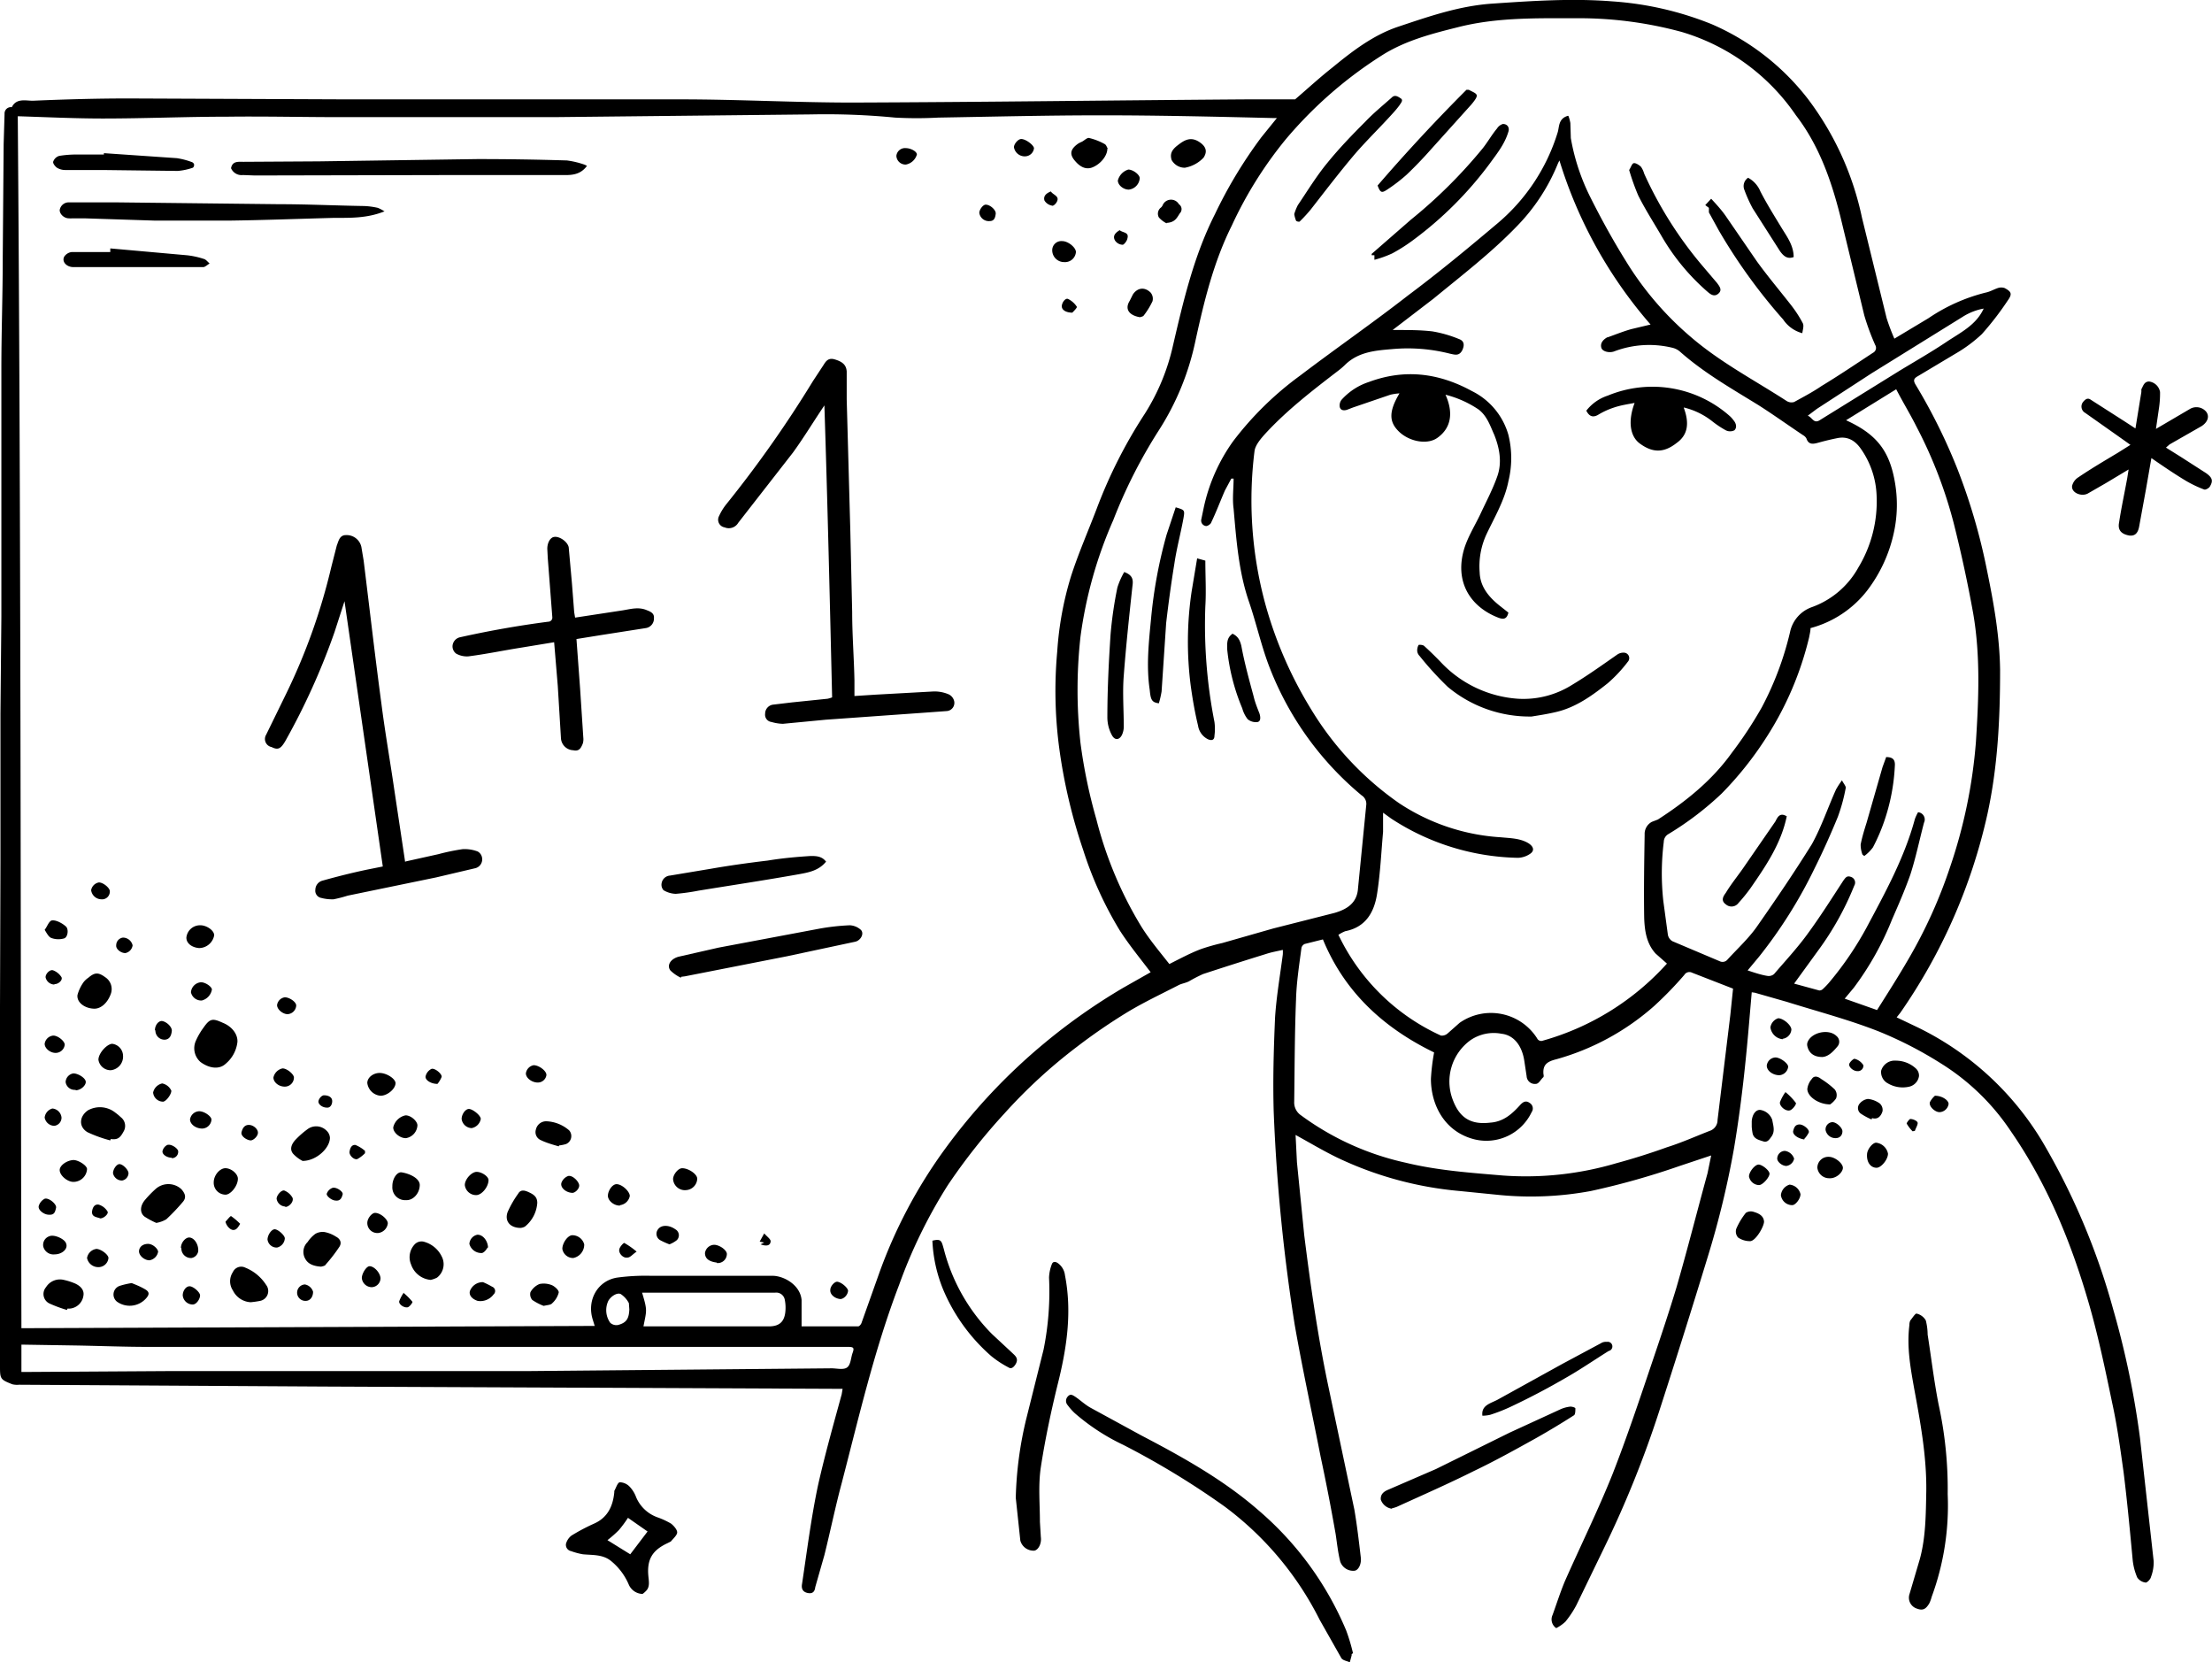
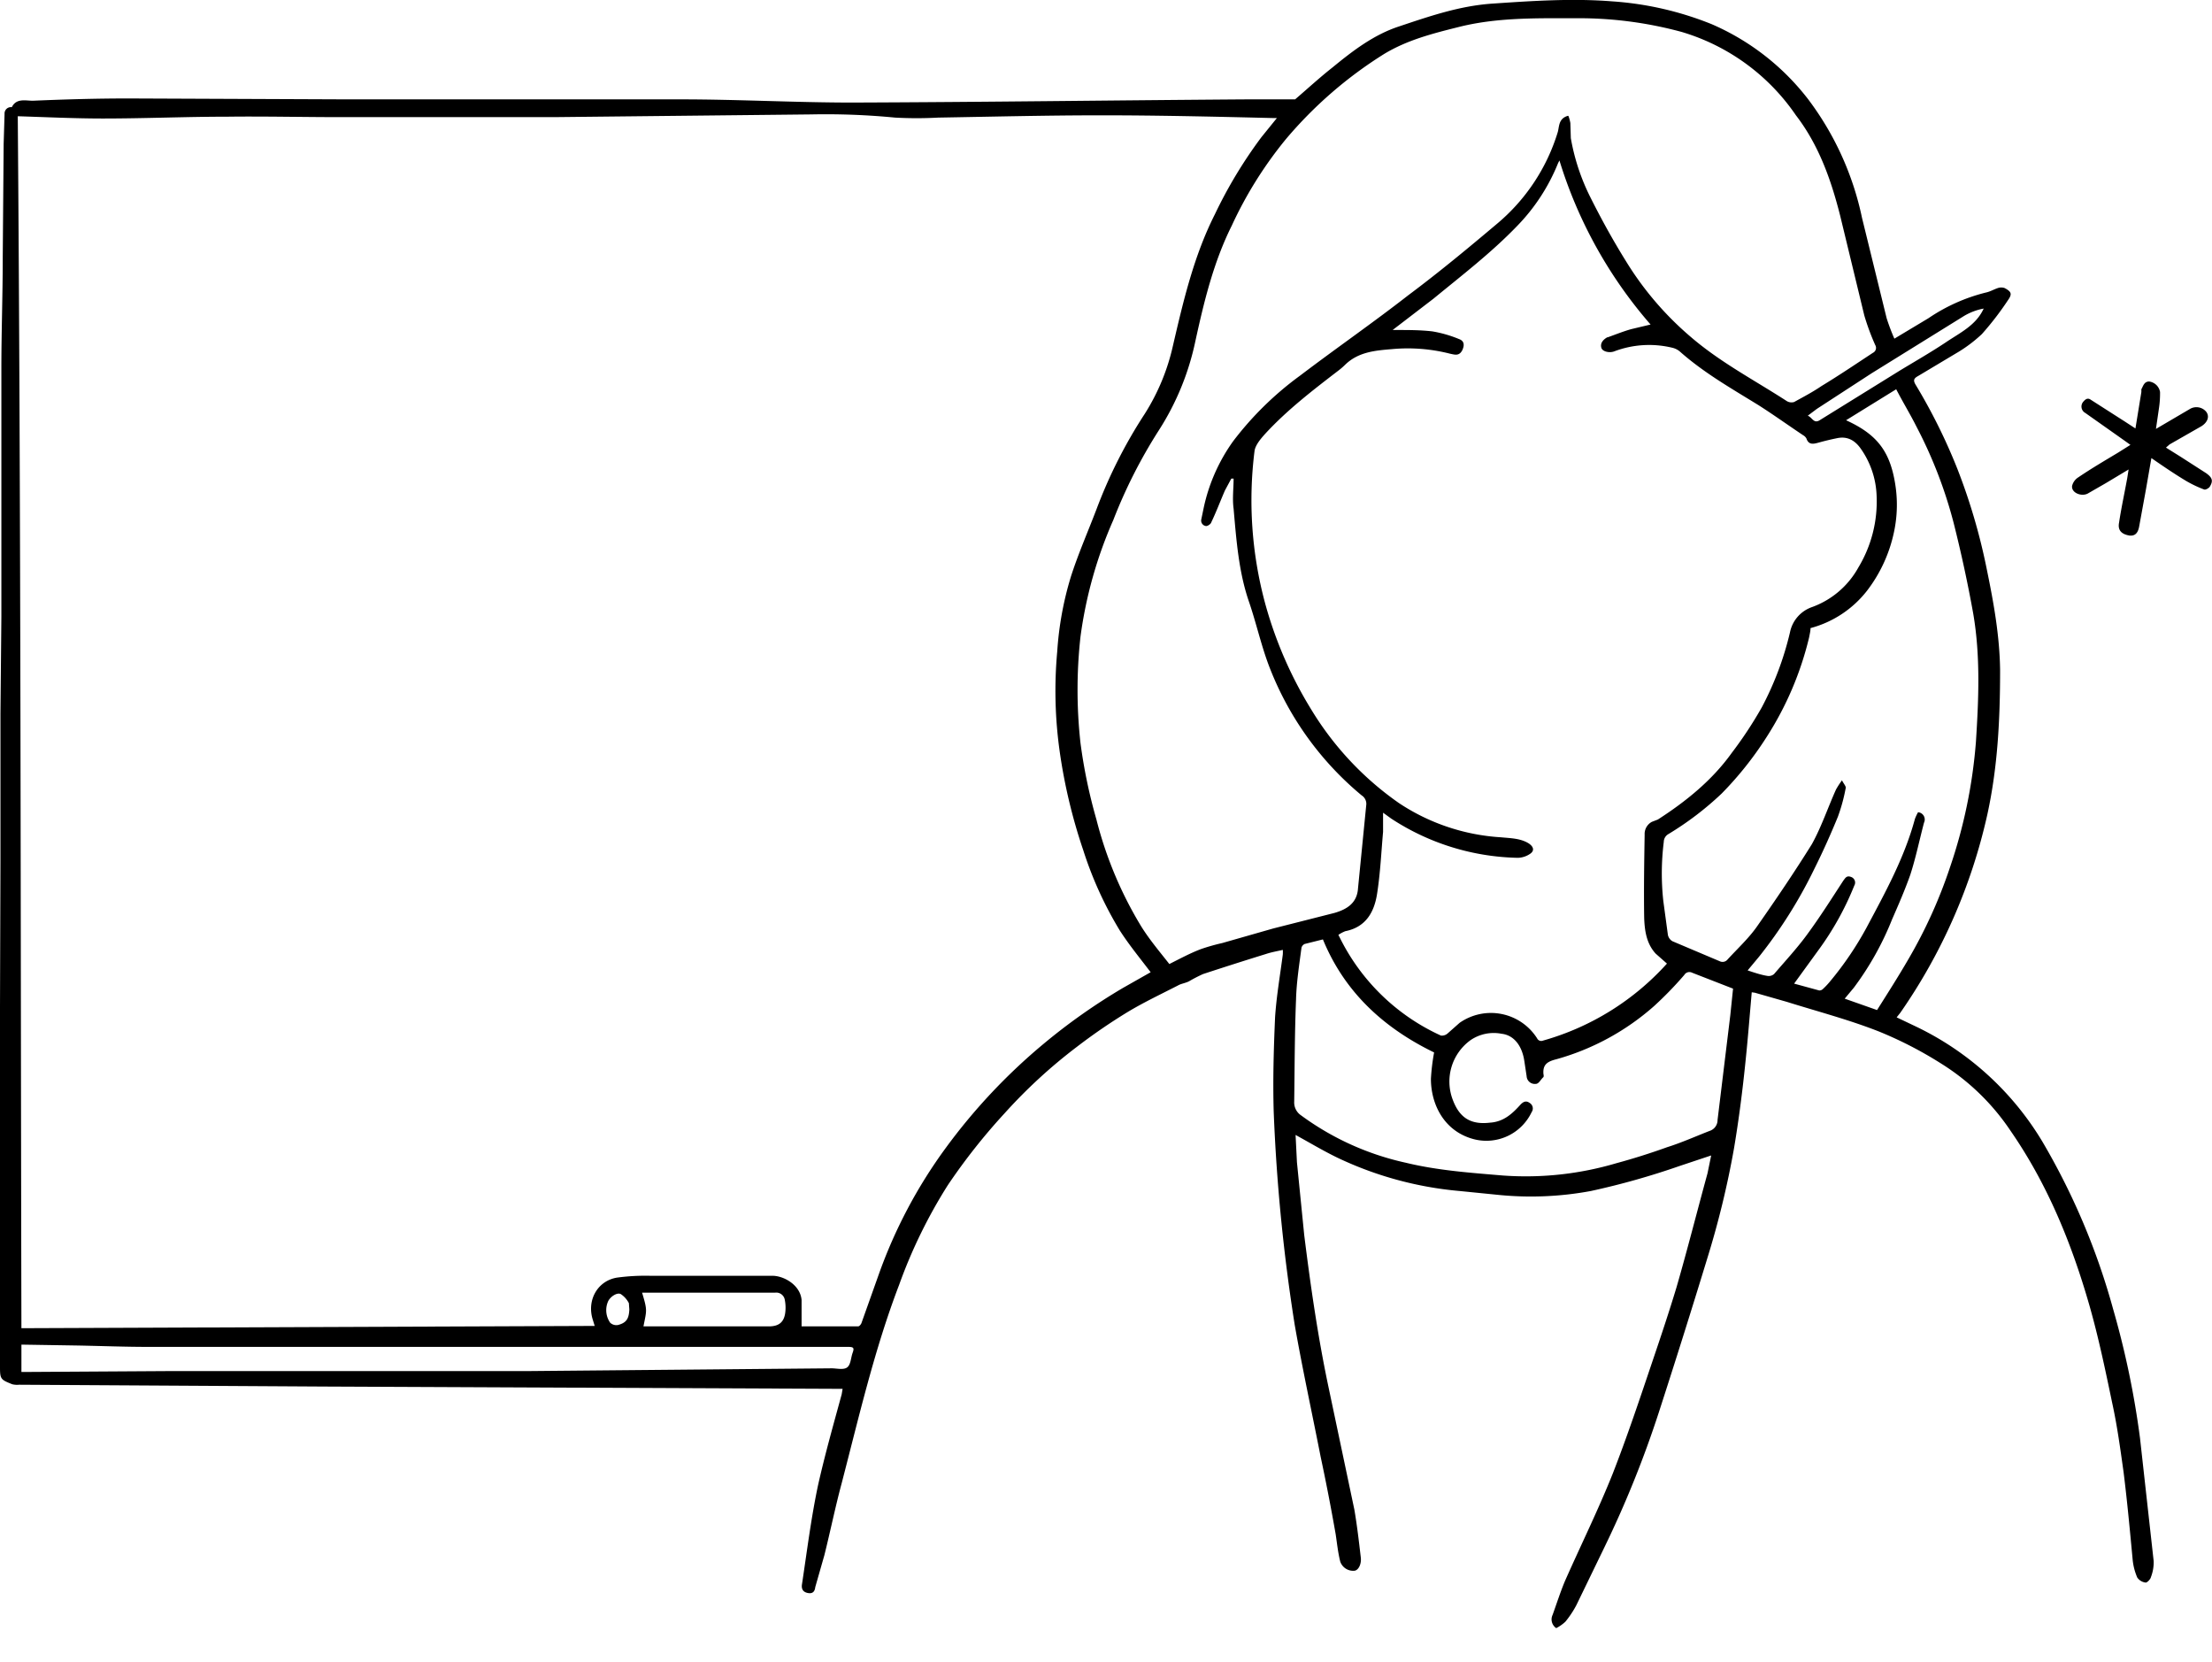
<svg xmlns="http://www.w3.org/2000/svg" viewBox="0 0 485.4 364.7">
  <defs />
  <g id="Ebene_2" data-name="Ebene 2">
    <g id="Hintergrund_Ebene_58_Ebene_59_Ebene_60_Kurven_1_Bild" data-name="Hintergrund + Ebene 58 + Ebene 59 + Ebene 60 + Kurven 1 Bild">
      <g id="Nk6duM.tif">
-         <path d="M284.2 21.8c2.8-2.4 5.4-4.8 8.2-7 4.5-3.7 9.1-7.2 14.6-9 6.6-2.2 13.2-4.5 20.4-5C336.2.2 345-.4 353.8.3a71 71 0 0 1 21.8 5 53.5 53.5 0 0 1 21.2 16.5 65.5 65.5 0 0 1 11.8 26l5.4 22a45.4 45.4 0 0 0 1.7 4.5l7.5-4.5a39.2 39.2 0 0 1 12.5-5.6c1-.2 1.8-.7 2.7-1a2.3 2.3 0 0 1 1.5 0c1.5.8 1.7 1.3.7 2.7a65.7 65.7 0 0 1-5.7 7.4 31.2 31.2 0 0 1-5.8 4.3l-8.2 4.9c-.9.5-1.1.9-.6 1.8a124.7 124.7 0 0 1 9.2 18.5A131.7 131.7 0 0 1 436 125c1.5 7.3 2.8 14.5 2.9 22 0 10.6-.5 21.2-2.8 31.7a122.8 122.8 0 0 1-19.1 43.5l-.8 1 4.2 2a65.1 65.1 0 0 1 27.8 25.3 151.2 151.2 0 0 1 15.5 36.7 192 192 0 0 1 5.9 28.3l3 27a9 9 0 0 1-.6 3.5c-.1.5-.9 1.3-1.2 1.2a2.6 2.6 0 0 1-1.8-1.1 13.1 13.1 0 0 1-1-3.8c-.6-6.4-1.2-12.9-2-19.3-.7-5-1.4-10.2-2.5-15.2-1.5-7.2-3-14.4-5-21.4-3.9-13.6-9.2-26.6-17.3-38.3a50.4 50.4 0 0 0-15.3-14.8 85.9 85.9 0 0 0-13.6-7c-6.6-2.6-13.5-4.4-20.2-6.5l-7-2-.7-.1-.5 5.8c-.8 9.6-1.8 19-3.4 28.5a198.6 198.6 0 0 1-5.8 23.9 2085 2085 0 0 1-10.7 34 230.8 230.8 0 0 1-11.8 29.3l-6.3 13a22 22 0 0 1-2.4 3.6 8.9 8.9 0 0 1-2 1.4 2.3 2.3 0 0 1-.8-2.9c.9-2.5 1.7-5 2.7-7.4 3.5-7.9 7.3-15.6 10.5-23.6 3.2-8.2 6-16.6 8.8-24.9 1.8-5.3 3.6-10.7 5.2-16 2.4-8.3 4.5-16.6 6.8-25l.8-3.9-6.9 2.3a166.8 166.8 0 0 1-19.5 5.5 72 72 0 0 1-20.8.8l-8-.8a78.3 78.3 0 0 1-26.8-7.3c-3.1-1.5-6.1-3.3-9.2-5l.3 6 1.6 16c1.4 11.2 3 22.3 5.3 33.2l5.7 27c.6 3.5 1 7 1.4 10.4.2 1.4-.4 2.8-1.3 3a3 3 0 0 1-3.2-2c-.5-2-.7-4-1-6-1-5.7-2.1-11.4-3.3-17-1.9-9.7-4-19.3-5.7-29a398.2 398.2 0 0 1-4.6-46.7c-.2-7 0-13.8.3-20.7.3-4.6 1.1-9.2 1.7-13.8a8.6 8.6 0 0 0 0-1c-1.3.3-2.5.5-3.7.9a827 827 0 0 0-13.8 4.4 33.2 33.2 0 0 0-3.1 1.6c-.8.4-1.7.5-2.4.9-3.7 1.9-7.5 3.7-11 5.8a126.6 126.6 0 0 0-11.1 7.6 114.4 114.4 0 0 0-16 14.7A132.9 132.9 0 0 0 208 260a110.8 110.8 0 0 0-10.7 21.9c-5.4 14.1-8.8 28.9-12.6 43.5-1.4 5.2-2.5 10.6-3.8 15.8l-2 7c-.1.9-.5 1.5-1.6 1.3s-1.5-.9-1.3-2c1.1-7.3 2-14.5 3.5-21.6 1.5-6.7 3.4-13.4 5.2-20l.2-1.2h-1.3l-112.4-.5-67-.4a4.5 4.5 0 0 1-1.5-.1c-2.5-1-2.7-1.1-2.7-3.7v-46-33.2l.1-32v-32.3l.2-21.2v-25.8-17.2-11.5c0-8 .3-16.1.3-24.2l.2-25L1 25a1.4 1.4 0 0 1 1.4-1.5h.2c1-2 3-1.4 4.6-1.4 7-.3 14-.5 21-.5l47.8.2h73.4c12.6 0 25.1.7 37.7.7 28.8-.1 57.6-.5 86.5-.7h10.6zM3.9 25.5c.7 88.5.6 177.3.8 265.9l125.8-.5-.4-1.3c-1.4-4.3 1-8.6 5.3-9.3a45.8 45.8 0 0 1 7.3-.4h26.8c2.5 0 6.1 2 6.4 5.3v5.8h12.4c.3 0 .7-.5.8-.9l3.7-10.4a108 108 0 0 1 14.7-27.8 128.2 128.2 0 0 1 21.4-22.8 131 131 0 0 1 17.6-12.4l6-3.4-1-1.3c-2-2.6-4-5.1-5.8-7.9a81.8 81.8 0 0 1-8-17.6 119.3 119.3 0 0 1-5.2-21.9 95.1 95.1 0 0 1-.5-21.7 72 72 0 0 1 3-16.4c1.6-5 3.8-10 5.7-15a106.7 106.7 0 0 1 10.5-20.7 47 47 0 0 0 6.2-15c2.3-9.9 4.6-19.7 9.2-28.8a100.5 100.5 0 0 1 10.2-16.9l3.4-4.2h-.8c-12.6-.3-25.1-.6-37.7-.6-12 0-23.9.3-35.8.5a88 88 0 0 1-9.5 0 157.5 157.5 0 0 0-18.3-.7l-56.6.6H74.8c-8.3 0-16.6-.2-24.8-.1-9.2 0-18.3.4-27.4.4-6.2 0-12.4-.3-18.8-.5zm362 186l-2.6-2.3c-2-2.2-2.4-5-2.5-7.8-.1-6.1 0-12.2.1-18.3a3 3 0 0 1 1.6-2.8l1.3-.5c6.2-4 11.9-8.6 16.2-14.6a88.2 88.2 0 0 0 6.6-10 68.6 68.6 0 0 0 6.2-16.5 7.4 7.4 0 0 1 4.8-5.5 19 19 0 0 0 10.2-8.7 28 28 0 0 0 4-15.8 19 19 0 0 0-3.5-10.3c-1.2-1.7-2.8-2.7-5-2.3a55 55 0 0 0-4.2 1c-1.1.3-2.2.6-2.7-.9a1.8 1.8 0 0 0-.7-.7c-3.3-2.2-6.5-4.5-9.8-6.6-6-3.7-12-7.1-17.3-11.8a3.9 3.9 0 0 0-1.6-.8 21.6 21.6 0 0 0-12.8.8c-1.1.4-2.6 0-2.8-.8-.3-1 .4-1.8 1.3-2.3h.1c1.7-.6 3.4-1.3 5.2-1.8l4.2-1a99 99 0 0 1-20-36l-.3.6a42.4 42.4 0 0 1-9.1 13.9c-5.6 5.8-12 10.7-18.2 15.8l-9 6.9h.9c2.6 0 5.2 0 7.8.3a27 27 0 0 1 5.9 1.7c1.1.4 1.2 1.3.7 2.4-.7 1.4-1.7 1-2.7.8a37.5 37.5 0 0 0-12.8-1c-3.6.3-7.3.6-10.2 3.4a14.4 14.4 0 0 1-1.5 1.3c-5.6 4.3-11.2 8.6-16 13.8-1 1.1-2.2 2.5-2.4 3.8a86.6 86.6 0 0 0 2.3 33.4 89.3 89.3 0 0 0 10.1 23.3 68 68 0 0 0 19.3 20.6 45.4 45.4 0 0 0 22.4 7.5c2 .2 4.2.2 6 1.3 1.1.7 1.4 1.6.4 2.3a5 5 0 0 1-2.7.9 52.5 52.5 0 0 1-27.8-8.6l-1.8-1.3v4.2c-.4 4.5-.6 9-1.3 13.5-.6 4-2.4 7.4-7 8.3a8 8 0 0 0-1.5.8 2 2 0 0 0 .2.4 46 46 0 0 0 22.3 21.7 1.9 1.9 0 0 0 1.5-.5l2.6-2.3a12 12 0 0 1 17 3.4 1 1 0 0 0 1.3.5 57.6 57.6 0 0 0 27.2-16.9zm-21.7-186a8.7 8.7 0 0 1 .4 1.5l.1 3.3a46.7 46.7 0 0 0 4.3 13c2.4 4.8 5 9.5 7.8 14A69.3 69.3 0 0 0 371 73.9c6.5 5.6 14 9.5 21.1 14.1a2 2 0 0 0 1.6.2c2-1.1 4.1-2.2 6-3.5 3.8-2.3 7.5-4.8 11.3-7.3a1.2 1.2 0 0 0 .5-1.7 51.7 51.7 0 0 1-2.4-6.5l-5.3-21.9c-2-7.9-4.7-15.5-9.7-22A46.3 46.3 0 0 0 369 7 86 86 0 0 0 345.8 4c-8.7 0-17.5-.2-26 2-5.6 1.4-11 2.8-16 5.8a91.8 91.8 0 0 0-21.6 18.7 88 88 0 0 0-11.9 19c-4 8-6.1 16.7-8 25.4a58.3 58.3 0 0 1-8 19.5 111.1 111.1 0 0 0-10 19.7 94.3 94.3 0 0 0-7.2 25.6 105.9 105.9 0 0 0 0 23.3 114.9 114.9 0 0 0 3.5 16.8 85.6 85.6 0 0 0 9.8 23.4c1.8 2.9 4 5.5 6.2 8.3 2.4-1.2 4.6-2.4 7-3.3a45 45 0 0 1 4.6-1.3l11.2-3.2 13.4-3.4c2.8-.8 5-2.2 5.2-5.4l1.8-18.2a2.2 2.2 0 0 0-1-2.2 68.7 68.7 0 0 1-20.1-27.8c-1.9-4.8-3-10-4.7-14.9-2.2-6.5-2.7-13.4-3.3-20.2-.3-2.2 0-4.4 0-6.6h-.5l-1.4 2.6c-1 2.3-1.9 4.7-3 7-.1.4-.9.9-1.2.8a1.2 1.2 0 0 1-1-1.4l.5-2.4a39 39 0 0 1 6.5-14.8 70.8 70.8 0 0 1 14.7-14.4c7.9-6 16-11.6 23.7-17.6 6.7-5 13.1-10.3 19.5-15.7a42.3 42.3 0 0 0 13.3-20c.4-1.2.1-3.1 2.3-3.7zm53.1 112.3c0 .7-.2 1.4-.3 2a70.9 70.9 0 0 1-9.4 22 75.4 75.4 0 0 1-9.8 12.3 67.8 67.8 0 0 1-11.7 8.9 2 2 0 0 0-1 1.7 55.7 55.7 0 0 0-.1 13l1 7.4a2.1 2.1 0 0 0 1 1.4l10.4 4.4a1.4 1.4 0 0 0 1.7-.4c2.2-2.4 4.7-4.7 6.5-7.3 4.2-6 8.2-11.9 12-18 2.1-3.8 3.5-8 5.3-12a19.3 19.3 0 0 1 1.3-2c.4.8 1 1.4.8 1.8a38.4 38.4 0 0 1-1.7 6.2c-1.6 3.9-3.3 7.7-5.2 11.5a102.9 102.9 0 0 1-12.1 19.2l-2.5 3c1.5.5 3 1 4.3 1.2a1.8 1.8 0 0 0 1.5-.4c2.4-2.8 5-5.6 7.2-8.6 2.8-3.8 5.4-7.9 8-11.9.4-.5.7-1.2 1.7-.8a1.3 1.3 0 0 1 .7 1.9 64.3 64.3 0 0 1-7.9 14.2l-5.3 7.3 5.5 1.5a1.1 1.1 0 0 0 .8-.3 16.5 16.5 0 0 0 1.6-1.7 71.9 71.9 0 0 0 8-11.8c4.1-7.7 8.3-15.3 10.6-23.8a9.2 9.2 0 0 1 .7-1.5 1.6 1.6 0 0 1 1.3 2.3c-1 3.8-1.8 7.7-3 11.4-1.2 3.4-2.6 6.6-4 9.8a65.4 65.4 0 0 1-8.4 15l-2 2.4 7.1 2.5c2.4-3.8 4.7-7.4 6.9-11.2a106.5 106.5 0 0 0 9.1-20.1 111.8 111.8 0 0 0 5.7-27.6c.6-9.4 1-18.8-.6-28.1q-1.8-10-4.3-19.9a99 99 0 0 0-8.1-21c-1.4-2.8-3-5.4-4.5-8.3l-11 6.8c6.6 3 9.5 6.6 10.7 13.5a28.6 28.6 0 0 1-.2 11.1 31.9 31.9 0 0 1-5.9 12.8 23.3 23.3 0 0 1-12.4 8.2zm-107 68.3l-4 1a1.3 1.3 0 0 0-.7.8c-.5 3.8-1.1 7.6-1.2 11.4-.3 7.4-.3 14.9-.4 22.4a3.4 3.4 0 0 0 1.5 3 60.7 60.7 0 0 0 23 10.4c7 1.7 14.2 2.2 21.3 2.8a70 70 0 0 0 24.9-2.7c3.7-1 7.5-2.2 11.1-3.5 3.2-1 6.3-2.4 9.4-3.6a2.5 2.5 0 0 0 1.7-2.4l2.8-23 .6-5.8-9-3.5a1.3 1.3 0 0 0-1.7.5 79.8 79.8 0 0 1-6.6 6.8 54.4 54.4 0 0 1-21.5 11.7c-2 .5-3 1.2-2.8 3.3a1 1 0 0 1 0 .6c-.6.5-1 1.5-1.7 1.5a1.8 1.8 0 0 1-2-1.7l-.5-3.3c-.5-3.4-2.3-5.7-5-6a9 9 0 0 0-6.8 1.4 11.2 11.2 0 0 0-3.9 13.1c1.5 4 4 5.5 8.2 5 3-.2 4.9-2 6.7-4 .6-.6 1.2-.9 2-.3a1.4 1.4 0 0 1 .4 2 11 11 0 0 1-12.4 6c-6.7-1.6-9.7-7.6-9.7-13.3a45 45 0 0 1 .7-5.8c-10.9-5.3-19.6-13.1-24.4-24.8zM4.7 295v6h1.1l32.4-.2h78.3l66-.6c1.1 0 2.6.4 3.4-.2s.8-2.1 1.2-3.2.2-1.3-1-1.3H32.7c-5.2 0-10.4-.2-15.5-.3L4.7 295zm136.5-4h27.5c2.2 0 3.3-.9 3.6-2.9a8.9 8.9 0 0 0-.1-3 1.9 1.9 0 0 0-2.1-1.5h-29.2c1.2 4 1 3.8.3 7.4zM435.3 67.7a13 13 0 0 0-4.6 1.8l-20 12.4-12 7.8-2 1.5c1 .4 1.3 1.8 2.6 1l4.2-2.6 13.4-8.3c3.3-2 6.8-4 10.1-6.2 3.1-2.1 6.6-3.7 8.3-7.4zM138.1 287.3l-.1-1.4a5.3 5.3 0 0 0-1.8-2c-.9-.4-2.4.7-2.8 1.7a4.8 4.8 0 0 0 .5 4.6 2 2 0 0 0 1.7.5c1.9-.5 2.4-1.4 2.5-3.4zM467.1 103l-5 3-4 2.3c-1.4.7-3.6-.2-3.4-1.7a3.1 3.1 0 0 1 1.4-1.9c2.8-1.9 5.7-3.6 8.7-5.4l2.7-1.7-1.4-1-8.5-6a1.6 1.6 0 0 1-.5-2.4c.5-.6 1-1 1.7-.5l7.5 4.8 2.3 1.5 1.3-8v-.6c.4-.7.6-1.7 1.7-1.7A2.8 2.8 0 0 1 474 86a22 22 0 0 1-.2 3.3l-.7 4.8 4.6-2.7 2.9-1.7a2.8 2.8 0 0 1 3.5.6c.8 1 .4 2.3-1 3.2l-7 4-.8.7 3.2 2 5.6 3.6c1.4 1 1.6 1.7.8 3-.2.3-.9.7-1.2.6a25.3 25.3 0 0 1-4-1.9c-2.5-1.5-5-3.2-7.6-5l-1.2 6.9-1.5 8.2c-.3 1.5-1 2-2.1 1.9-1.8-.3-2.6-1.2-2.3-2.8.5-3.3 1.2-6.5 1.8-9.8l.3-1.9z" class="cls-1" />
-         <path d="M296.6 362.9a1 1 0 0 1 0 .3l-.4 1.5c-.6-.3-1.6-.4-1.9-1l-4.7-8.3a70.1 70.1 0 0 0-20.9-24.9 178.2 178.2 0 0 0-22.2-13.5 46.3 46.3 0 0 1-10.7-7 13 13 0 0 1-1.5-1.7 1.4 1.4 0 0 1 0-1.9c.6-.7 1.1-.3 1.6 0 1.2.8 2.2 1.8 3.5 2.5l11 6c9 4.7 18 9.7 25.7 16.4a70.4 70.4 0 0 1 19.3 26.4 41.2 41.2 0 0 1 1.5 5zM427.4 327.8a58 58 0 0 1-3.5 22.5 9.2 9.2 0 0 1-.5 1.4c-.8 1.4-1.5 1.7-2.8 1.2a2.5 2.5 0 0 1-1.6-3.1l2.3-7.8c1.3-4.8 1.3-9.8 1.4-14.8.1-7.7-1.3-15.2-2.7-22.8-.8-4.5-1.6-9-1-13.7a2.2 2.2 0 0 1 .2-1c.5-.6 1.1-1.6 1.4-1.5a3.1 3.1 0 0 1 2 1.5 12.9 12.9 0 0 1 .4 3.1c.8 5.1 1.4 10.2 2.4 15.3a86.9 86.9 0 0 1 2 19.7zM222.9 328.6a81.3 81.3 0 0 1 2.3-17.3l3.8-15.2a64.4 64.4 0 0 0 1.2-15.8 9 9 0 0 1 .6-2.9c.2-.6.7-.7 1.3-.3a3.8 3.8 0 0 1 1.6 2.7c1.5 7.7.5 15.2-1.3 22.7-1.6 6.4-3 12.9-4 19.4-.6 4-.2 8-.2 12l.2 3.3c.2 1.4-.5 2.8-1.4 3a3 3 0 0 1-3.1-2.2l-1-9.4zM141 349.7a3.4 3.4 0 0 1-3-2 13.5 13.5 0 0 0-4-5.3c-1.8-1.4-4-1.2-6.1-1.4a15.8 15.8 0 0 1-2.6-.7 1.4 1.4 0 0 1-1.1-1.6 3.4 3.4 0 0 1 1.2-1.8 43 43 0 0 1 4.9-2.6c3-1.3 4.2-3.8 4.5-6.9v-.3c.4-.7.7-1.8 1.2-1.9a3.1 3.1 0 0 1 2.2 1 6.7 6.7 0 0 1 1.4 2.3 8 8 0 0 0 4.7 4.4 16.5 16.5 0 0 1 3 1.4c.6.5 1.3 1.3 1.3 1.9s-.9 1.4-1.4 2l-.8.4c-3.4 1.6-4.5 3.7-4.1 7.4.1 1 .3 2.2-.5 3a5.1 5.1 0 0 1-.8.7zm-7.7-11.8l5 3.1 3.8-5-4.3-3a25.7 25.7 0 0 1-2 2.7 26 26 0 0 1-2.5 2.2zM305.4 331a3 3 0 0 1-2.4-2c-.1-1.2.7-1.8 1.7-2.2l10.4-4.5 16.2-8 11.1-5.1a7.3 7.3 0 0 1 2.2-.6c.4 0 1.1.2 1.1.4 0 .5 0 1.3-.3 1.5a178 178 0 0 1-8.3 5c-4.5 2.5-9 5-13.6 7.2-5.6 2.8-11.3 5.3-17 7.9a7.7 7.7 0 0 1-1 .3zM204.6 272.2c2-.5 2 .1 2.5 1.8a40.8 40.8 0 0 0 10.6 18.7l4.3 4c.7.7 1.7 1.3.8 2.7-.4.6-.9 1-1.5.6a22 22 0 0 1-3.8-2.5A39.9 39.9 0 0 1 207 283a31.8 31.8 0 0 1-2.4-10.9zM325.3 310.6c-.3-2.3 1.8-2.7 3.3-3.5l14.3-7.9 8.4-4.5a2 2 0 0 1 1.3-.3 1 1 0 0 1 .4 2c-3.2 2-6.4 4.2-9.6 6-3.8 2.2-7.6 4.2-11.4 6a37.5 37.5 0 0 1-5 2 8 8 0 0 1-1.7.2zM416 232.7a6.5 6.5 0 0 1 4.4 1.7 2.1 2.1 0 0 1 .7 1.7 2.8 2.8 0 0 1-2.1 2.3 6.4 6.4 0 0 1-4.7-.7 2.8 2.8 0 0 1-1.5-2.8 3.1 3.1 0 0 1 2.7-2.2 3.5 3.5 0 0 1 .5 0zM387.1 268c0 1.1-1.8 4.2-3 4.3a4.6 4.6 0 0 1-2.7-.8 2 2 0 0 1-.4-1.9 15.2 15.2 0 0 1 2.1-3.5 2 2 0 0 1 1.8-.2c1 .3 2.1.8 2.2 2.1zM399.9 231.9c-2 0-3-1-3.3-2.4a1.5 1.5 0 0 1 0-.7c.7-2.3 4.7-3.2 6.4-1.5a1.6 1.6 0 0 1 .2 2.3c-1 1.2-2 2.2-3.3 2.3zM401.6 242.3c-2.5 0-5-1.7-5-3.4a4.1 4.1 0 0 1 1-2.2c.5-.8 1.4-.5 2 0a18.6 18.6 0 0 1 3 2.3 2 2 0 0 1 .3 2 5 5 0 0 1-1.3 1.3zM384.4 247.2V246c.1-1.4.8-2.5 1.8-2.5a3.3 3.3 0 0 1 2.7 2.2c.2 1.2.7 2.5-.2 3.7-.5.7-.9 1.3-1.8 1s-2-.5-2.3-1.7a12 12 0 0 1-.2-1.5zM401.3 253.8c1.4 0 3.2 1.5 3.1 2.5s-1.5 2.3-3 2.2a2.6 2.6 0 0 1-2.6-2.3 2.4 2.4 0 0 1 2.5-2.4zM414.3 253.1c0 1.3-1.5 3.1-2.5 3.1-1.3 0-2.2-1.2-2.1-2.9 0-1.1 1.2-2.6 2-2.6a3 3 0 0 1 2.6 2.4zM410.7 245.6a14.1 14.1 0 0 1-2.4-1.3 1.5 1.5 0 0 1-.2-2.2 2.8 2.8 0 0 1 1.8-1 5.3 5.3 0 0 1 2.6 1 1.9 1.9 0 0 1 .6 1.7c-.3 1-1 1.9-2.3 1.5zM391.2 228a3 3 0 0 1-2.7-2.6 2.5 2.5 0 0 1 1.7-2c1.1 0 2.9 1.5 2.9 2.5a2.2 2.2 0 0 1-1.9 2zM390.8 262.2a2.7 2.7 0 0 1 1.9-2.3 2.7 2.7 0 0 1 2.4 2.1c0 1-1.1 2.4-1.8 2.4a2.5 2.5 0 0 1-2.5-2.2zM386 260a2.3 2.3 0 0 1-2.2-1.9c0-1 1.3-2.6 2.1-2.6s2.4 1.3 2.4 2c0 .8-1.5 2.5-2.3 2.5zM390.5 235.9c-1.5 0-2.8-1-2.8-2.1a2 2 0 0 1 1.9-1.8c1 0 2.7 1.2 2.8 2a2.1 2.1 0 0 1-2 1.9zM424.6 240.4c1.6 0 3 1 3 1.8a2.1 2.1 0 0 1-2 1.8c-1 0-2.4-1.3-2.1-2.2a4.7 4.7 0 0 1 1.1-1.4zM402.8 249.7a2.2 2.2 0 0 1-2.2-1.8 1.6 1.6 0 0 1 1.4-1.7c.9-.1 2.3 1.2 2.3 2s-.5 1.5-1.5 1.5zM392 255.8c-1 0-2.1-1-2-1.7a1.7 1.7 0 0 1 1.7-1.6 2.5 2.5 0 0 1 2 1.7 2 2 0 0 1-1.7 1.6zM391.8 239.6a12.9 12.9 0 0 1 2.3 2.4c.1.3-.7 1.4-1.3 1.6-1 .3-2.4-1-2.2-1.8a9.5 9.5 0 0 1 1.2-2.2zM396 250c-1.5-.2-2.7-1.1-2.5-1.9s.5-1.4 1.4-1.4 2.3 1.2 2 1.8a5.8 5.8 0 0 1-1 1.4zM407.6 235c-1 0-2-1-1.8-1.6.2-.5 1-1.2 1.2-1.1a3.2 3.2 0 0 1 1.9 1.4 1.2 1.2 0 0 1-1.3 1.3zM419.7 248.2a8.1 8.1 0 0 1-1.3-1.7c0-.2.6-1 .8-1 .6 0 1.5.4 1.6.8s-.4 1.2-.6 1.8zM181 88.8c-2.5 3.7-4.6 7.2-7 10.5l-12 15.4a2.4 2.4 0 0 1-3 1 1.7 1.7 0 0 1-1.2-2.5 12 12 0 0 1 1.6-2.6 255.4 255.4 0 0 0 19-27l2.3-3.5c.5-.8 1-1.6 2.3-1.3 1.8.5 2.7 1.2 2.8 2.7v6.1l.8 29.1.4 17.6c0 5 .4 10 .5 15v3.4l4.7-.3 12.7-.7a8 8 0 0 1 3.2.6 2.2 2.2 0 0 1 1.3 1.6 1.8 1.8 0 0 1-1.6 2.1l-5.5.4-21.1 1.5-9.4.9a9.7 9.7 0 0 1-2.5-.4 1.6 1.6 0 0 1-1.4-1.8 2 2 0 0 1 1.7-2l4.2-.5 7.8-.8a7.3 7.3 0 0 0 1-.3c-.5-21.3-1-42.6-1.7-64.2zM89 189l7.2-1.6a47 47 0 0 1 5.3-1.1 8.1 8.1 0 0 1 3.3.5 1.9 1.9 0 0 1 1 1.5 2 2 0 0 1-1.6 2.2l-8.5 2-19.4 4a29.1 29.1 0 0 1-3.1.8 9.4 9.4 0 0 1-2.7-.3 1.6 1.6 0 0 1-1.3-1.8 2.1 2.1 0 0 1 1.6-2c3.2-.9 6.4-1.7 9.7-2.4l3.5-.7-8.4-58.2-2.2 6.8a149.6 149.6 0 0 1-10.8 23.9c-1 1.7-1.6 2-3 1.3a1.8 1.8 0 0 1-1.2-2.7l4.3-8.8a132.6 132.6 0 0 0 10-28l1.2-4.7c.4-1 .6-2.3 2-2.3a3.3 3.3 0 0 1 3.4 2.6l.5 3c1.3 10.5 2.5 21 3.9 31.4.8 6.3 1.9 12.5 2.8 18.7l2.3 15.3.1.7zM126.2 135.5l10.5-1.6c1.8-.3 3.5-.8 5.3 0 .8.3 1.6.7 1.5 1.7a2.1 2.1 0 0 1-1.8 2.2l-9.6 1.5-5.6.9.8 10.9.7 10.7a3.4 3.4 0 0 1-.1 1.3c-.4 1-.8 1.8-2.1 1.5a2.8 2.8 0 0 1-2.7-2.6l-.7-11.5-.8-9.6-7.3 1.2c-3.8.6-7.6 1.4-11.5 1.9a4.8 4.8 0 0 1-2.7-.6 2 2 0 0 1-.8-1.6 2.1 2.1 0 0 1 1.7-2 217.1 217.1 0 0 1 19.3-3.4.9.9 0 0 0 .9-1l-1-13-.1-2c0-1.4.7-2.5 1.5-2.6 1.2-.2 3 1.1 3.2 2.3l.7 7.8.5 6.4.2 1.2zM50.7 36.9c.3-1.6 1.6-1.4 2.7-1.4l16.6-.1 34.8-.5c6.6 0 13 .1 19.6.3a19.2 19.2 0 0 1 3.8.9 3.1 3.1 0 0 1 .6.3c-1.7 2.3-4 2-6.2 2h-21l-45.7.1-2.6-.1a2.5 2.5 0 0 1-2.6-1.5zM84.3 46.4c-3.8 1.5-7.4 1.4-11 1.4-7.6.2-15.3.5-23 .6H34l-15.5-.5h-2.6a4.7 4.7 0 0 1-.8 0c-1 0-2-.9-2-1.8a2 2 0 0 1 2.1-1.7h10.5l35.4.4c6.3 0 12.5.3 18.8.4a16.3 16.3 0 0 1 3 .4 7.7 7.7 0 0 1 1.5.8zM149.4 214.5a8.4 8.4 0 0 1-2.3-1.6c-.8-1.1 0-2.5 1.8-3l8.8-2 21.8-4.1a48.8 48.8 0 0 1 7-.8 3.9 3.9 0 0 1 2.4 1c.8.8 0 2.3-1.2 2.6l-15 3.2-22.4 4.4-.8.1zM181.3 189c-1.6 2-3.8 2.4-6 2.8-7.3 1.3-14.6 2.4-22 3.6a45.7 45.7 0 0 1-5 .7 5.5 5.5 0 0 1-2.7-.8 1.8 1.8 0 0 1-.4-1.6 2 2 0 0 1 1.8-1.6l9-1.5c4-.7 8.3-1.3 12.5-1.8 3-.5 6.2-.8 9.4-1 1.1 0 2.5 0 3.4 1.3zM24.2 54.5L41 56a18 18 0 0 1 3.7.8c.5.1.9.7 1.3 1-.5.3-1 .8-1.4.8H16.1c-1.5 0-2.6-1.2-2-2.3a2.3 2.3 0 0 1 1.6-1h8.5zM22.8 33.6l16 1.1a16.1 16.1 0 0 1 3.4.9.8.8 0 0 1 .4.5c0 .3-.1.6-.3.7a13.4 13.4 0 0 1-3.3.7l-16.4-.2h-8.3a3.5 3.5 0 0 1-1.8-.5c-.4-.3-1-1-.8-1.4a2 2 0 0 1 1.3-1.2 23.3 23.3 0 0 1 3.8-.3h6zM52.1 228.6a7.3 7.3 0 0 1-2.6 4.8c-1.4 1.3-3.6 1-5.5-.4a4 4 0 0 1-1-4.7 15 15 0 0 1 1.7-2.9c1.4-2 2-2 4.2-1 2 .8 3.3 2.5 3.2 4.2zM34.3 268.3a17 17 0 0 1-2.6-1.4c-1-.8-1-2.2 0-3.5a23.6 23.6 0 0 1 2.4-2.5 4.2 4.2 0 0 1 5.7 0c.7.8 1.2 1.7.4 2.7a43.7 43.7 0 0 1-3.7 3.9 6.5 6.5 0 0 1-2.2.8zM24.2 250.2a29.3 29.3 0 0 1-5-1.8c-2-1.2-1.8-3.5.1-4.8a5.4 5.4 0 0 1 6 .5 11.6 11.6 0 0 1 1.2 1 2.4 2.4 0 0 1 .7 3c-.8 1.5-1.3 2-2.9 1.8zM94.5 280.8a5 5 0 0 1-4.3-3.4 4.1 4.1 0 0 1 .9-4.5 2.1 2.1 0 0 1 1.8-.5 6.1 6.1 0 0 1 4 3.2 3.7 3.7 0 0 1-1 4.7 5.4 5.4 0 0 1-1.4.5zM55 285.7a4.6 4.6 0 0 1-3.9-2.6 3.6 3.6 0 0 1 0-4 2 2 0 0 1 2.7-1 9.8 9.8 0 0 1 4.6 3.8 2.2 2.2 0 0 1-1.3 3.5 19.5 19.5 0 0 1-2.1.3zM66.4 254.7a7.5 7.5 0 0 1-2.1-1.6c-.8-1-.3-2.1.5-3a19.4 19.4 0 0 1 2.6-2.3 3.2 3.2 0 0 1 4.3.3 2.3 2.3 0 0 1 .7 1.5c0 2.3-3 5.1-6 5.1zM70.5 277.9c-1.7-.1-2.9-.6-3.5-1.7a3 3 0 0 1 .5-3.7 7 7 0 0 1 1.7-1.8 3.2 3.2 0 0 1 2-.4 7 7 0 0 1 2.5 1c.8.4 1.4 1.2.8 2.2a34.1 34.1 0 0 1-3 3.9c-.2.4-.8.4-1 .5zM14.7 287.4a29 29 0 0 1-3.8-1.4 2.3 2.3 0 0 1-.8-3.6 3.6 3.6 0 0 1 3.9-1.6 14.2 14.2 0 0 1 2.5.8c1.5.7 2 1.7 1.8 2.7a3.3 3.3 0 0 1-3 2.8h-.5zM20.8 221.3c-2.2 0-4-1.4-3.8-3a8.8 8.8 0 0 1 1.4-2.9 4.7 4.7 0 0 1 1-.9c1.4-1.2 2.2-1.2 3.7-.1a3.1 3.1 0 0 1 1.2 3.7c-.7 1.9-2.1 3.2-3.6 3.2zM114.3 269.4c-2.5 0-3.6-1.6-2.9-3.5a22.3 22.3 0 0 1 2.3-4c.5-.9 1.3-.8 2.2-.4 1.1.5 2 1 2 2.4a7.3 7.3 0 0 1-2.7 5.2 2.4 2.4 0 0 1-1 .3zM243 32.6c0 1.7-1.7 3.6-3.5 4.2-1.3.4-2.5-.2-3.6-1.5-1.3-1.5-1-2.6.7-3.8a7 7 0 0 1 .8-.4c.6-.3 1.2-1 1.7-.8a13.3 13.3 0 0 1 3.3 1.3c.4.2.5.8.7 1zM260 36.8a3.3 3.3 0 0 1-2.9-1.7c-.4-1.3 0-2.2 1.3-3.2 1.4-1.1 2.8-2 4.7-.8 1.4.9 2 2 1 3.5a7.4 7.4 0 0 1-4.1 2.2zM122.6 251.5c-1.4-.4-2.8-.8-4-1.4a1.9 1.9 0 0 1-1-2.3 2.3 2.3 0 0 1 2.3-1.8 8.1 8.1 0 0 1 5 2 1.9 1.9 0 0 1-.7 3 8 8 0 0 1-1.5.3zM86.1 260.2c0-1.6 1-3.1 2-3 1.9.3 4.2 1.4 4 3-.1 1.7-1.5 3.2-3 3.1a2.8 2.8 0 0 1-3-3zM28.9 281.5c1 .4 2 .8 3 1.4s.8 1.2.2 1.9a4.8 4.8 0 0 1-6.4.8 2 2 0 0 1 .6-3.5 17.4 17.4 0 0 1 2.6-.6zM250.2 69.6c-2-.3-3.6-1.5-2.3-3.6l.7-1.4c1-1.5 2.6-1.7 3.9-.4a2.1 2.1 0 0 1 .4 1.9 16.8 16.8 0 0 1-1.9 3.1c-.2.3-.7.3-.8.4zM119.3 286.5a12 12 0 0 1-2.5-1.3 1.9 1.9 0 0 1-.4-1.7 4 4 0 0 1 2-1.8 4.7 4.7 0 0 1 2.8.3c.6.3 1.5 1.1 1.4 1.6a4.7 4.7 0 0 1-1.4 2.3c-.3.4-1 .4-1.9.6zM27 231.6a3 3 0 0 1-2.7 3.2 2.7 2.7 0 0 1-2.7-2.3c0-1.4 1.8-3.4 3-3.5a2.7 2.7 0 0 1 2.4 2.6zM46.9 259.4c0-1.6 1.4-3.2 2.7-3.1s2.6 1.3 2.6 2.3c0 1.6-1.6 3.5-2.7 3.5a2.6 2.6 0 0 1-2.6-2.7zM83.3 235.4c1.5 0 3.4 1.2 3.5 2.2 0 1.3-1.8 2.8-3.3 2.8a3.2 3.2 0 0 1-2.9-2.8c0-1.2 1.3-2.2 2.7-2.2zM44 203c1.3 0 3 1.1 3 2.2a3.4 3.4 0 0 1-3.3 2.8c-1.4-.1-2.8-.9-2.8-2.3a3 3 0 0 1 3-2.7zM16.1 259.3c-1.3 0-3-1.4-3-2.6 0-1 1.5-2.1 3-2.2 1.1 0 3 1.2 3 2a3 3 0 0 1-3 2.8zM104.5 262.2a2.5 2.5 0 0 1-2.5-2.2c0-1.3 1.5-2.9 2.6-2.9s2.6 1 2.6 1.8c0 1.5-1.5 3.3-2.7 3.3zM89 249.7c-1.3 0-2.8-1.3-2.7-2.4a3.5 3.5 0 0 1 2.7-2.6c1.2 0 2.6 1.3 2.6 2.2a3 3 0 0 1-2.5 2.8zM150.6 261.1a2.6 2.6 0 0 1-2.9-2.4c0-1 1.1-2.4 2-2.4 1.4 0 3.3 1.3 3.3 2.3a2.6 2.6 0 0 1-2.4 2.5zM233.5 57.5a2.6 2.6 0 0 1-2.6-2.6 2 2 0 0 1 2.2-2c1.3 0 3 1.4 3 2.4a2.4 2.4 0 0 1-2.6 2.2zM256 49a5.6 5.6 0 0 1-1.7-1.3 1.7 1.7 0 0 1 .5-2.2 2 2 0 0 0 .3-.4 2 2 0 0 1 3.6-.3 1.3 1.3 0 0 1 .2 2c-.6.9-1 2-2.9 2.1zM125.8 276a2.4 2.4 0 0 1-2.4-2c0-1.3 1.2-3 2.2-3a2.7 2.7 0 0 1 2.6 2 3 3 0 0 1-2.4 3zM106 281.3a17.8 17.8 0 0 1 2 1 1 1 0 0 1 .3 1.7 3.6 3.6 0 0 1-3.5 1.4c-1.2-.4-1.9-1.2-1.7-2.1a3 3 0 0 1 3-2zM136 264.5c-1.4 0-2.7-1.2-2.6-2.3s1-2.4 1.9-2.4c1.2 0 2.9 1.6 2.9 2.6a2.5 2.5 0 0 1-2.1 2zM12 275.2a2.3 2.3 0 0 1-2.5-1.7 2 2 0 0 1 1.4-2.3c1-.4 3.3.6 3.6 1.6.5 1.2-.9 2.4-2.5 2.4zM9.8 204c.6-.8.8-1.6 1.4-2 .4-.2 1.2 0 1.8.3a6 6 0 0 1 1.5 1c.6.6.4 2.4-.5 2.6a4.5 4.5 0 0 1-2.7-.1c-.6-.2-1-1-1.5-1.8zM247.7 41.6c-1.2 0-2.4-1-2.4-2a3.4 3.4 0 0 1 2.3-2.4c1 0 2.5 1.1 2.5 1.9a2.7 2.7 0 0 1-2.4 2.5zM146.9 273a17 17 0 0 1-2-.9 1.6 1.6 0 0 1-.5-2.4c.7-1 2.4-1 3.8 0a1.5 1.5 0 0 1 .3 2.4 6 6 0 0 1-1.6.9zM83.1 270.5a2.2 2.2 0 0 1-2.5-2.2c0-1 1-2.2 1.7-2.2 1.2 0 2.8 1.4 2.8 2.3a2.4 2.4 0 0 1-2 2.1zM81.6 282.4a2.2 2.2 0 0 1-2.2-2c0-1 1-2.6 1.7-2.6 1 0 2.3 1.4 2.4 2.6a2 2 0 0 1-1.9 2zM21.5 278a2.5 2.5 0 0 1-2.4-2 2.4 2.4 0 0 1 2.1-2c1.1.1 2.6 1.3 2.6 2a2.2 2.2 0 0 1-2.3 2zM157.3 277c-1.6-.2-2.6-.8-2.6-2.1a2.1 2.1 0 0 1 2.1-1.8c1.3.1 2.8 1.3 2.7 2.1a2 2 0 0 1-2.2 1.9zM44.3 219.5a2.3 2.3 0 0 1-2.4-1.8 2.4 2.4 0 0 1 2.2-2.2c1 0 2.4 1 2.4 1.6a3 3 0 0 1-2.2 2.4zM39.7 273.8c0-1.2 1-2.3 1.8-2.3 1.1 0 2.1 1.5 2 3A1.8 1.8 0 0 1 42 276a2.1 2.1 0 0 1-2.2-2.2zM62.5 238.4c-1.4 0-2.5-1-2.5-2a2.6 2.6 0 0 1 2-2c1 0 2.5 1.3 2.5 2a2 2 0 0 1-2 2zM44.4 247.6c-1.5 0-2.7-1-2.7-2a2.1 2.1 0 0 1 2-1.8c1.2 0 2.8 1.2 2.7 1.9a2.1 2.1 0 0 1-2 1.9zM118 237.5c-1.3 0-2.6-1-2.6-2a2.1 2.1 0 0 1 1.7-1.8c1.2 0 2.9 1.3 2.8 2.2a1.9 1.9 0 0 1-1.9 1.6zM101.3 245.5c0-1 .8-2.2 1.6-2.2s2.6 1.4 2.6 2.2a2.5 2.5 0 0 1-2 2 2.3 2.3 0 0 1-2.2-2zM12.2 231c-1.2 0-2.4-1-2.4-2a2.1 2.1 0 0 1 1.9-1.8c1 0 2.5 1.2 2.5 2a2 2 0 0 1-2 1.8zM107 273.7c-.2.3-.6 1-1.2 1.2a2.7 2.7 0 0 1-2.8-2 2.2 2.2 0 0 1 1.7-2c1.1-.1 2.3 1.1 2.4 2.8zM196.7 34.2a1.9 1.9 0 0 1 2.1-1.7c1 0 2.4.7 2.4 1.4a3.1 3.1 0 0 1-2.4 2.2 2 2 0 0 1-2.1-1.9zM16.6 239.1a2 2 0 0 1-2.2-1.7 2 2 0 0 1 1.7-1.9c1 0 2.5.9 2.7 1.7s-1 2-2.2 2zM225 34.3a2.4 2.4 0 0 1-2.5-2c0-.7.9-1.8 1.6-1.8 1 0 2.7 1.3 2.8 2a2 2 0 0 1-2 1.8zM35.8 241.7a2.2 2.2 0 0 1-2.2-2 2.6 2.6 0 0 1 2-2 2.8 2.8 0 0 1 2 1.6c0 .8-1.1 2.3-1.8 2.4zM63.1 222.5c-1 0-2.3-1-2.3-2a2 2 0 0 1 1.7-1.7c1 0 2.5 1 2.5 1.8a2 2 0 0 1-1.9 1.9zM22.2 197.3a2.3 2.3 0 0 1-2.2-2 2.1 2.1 0 0 1 1.7-1.7c1 0 2.5 1.3 2.4 2a1.7 1.7 0 0 1-1.9 1.7zM30.5 274.6c0-1 .8-1.7 2-1.7 1 0 2.1 1 2.2 1.7a2.3 2.3 0 0 1-1.9 1.9c-1.1 0-2.3-1-2.3-2zM58.7 272c0-1 .8-2.2 1.5-2.3s2.3 1.3 2.3 2a2.2 2.2 0 0 1-1.7 2 2 2 0 0 1-2.1-1.8zM34 226c0-1 .7-2 1.5-2 1 .1 2.3 1.3 2.2 2.2s-.4 1.8-1.5 1.9a2 2 0 0 1-2.1-2zM40.1 284.2c0-1 .7-2 1.5-2s2.3 1.3 2.3 2c0 .8-.8 2-1.6 2a2.2 2.2 0 0 1-2.2-2zM125.5 261.7c-1.4-.1-2.6-1.2-2.3-2.2a2.5 2.5 0 0 1 1.5-1.5c1-.2 2.4 1.3 2.4 2.1s-1 1.7-1.6 1.6zM184.4 285c-1.2-.1-2.3-1-2.2-2 0-.8.9-1.8 1.5-1.8 1 .1 2.4 1.4 2.4 2-.1 1-1 1.8-1.7 1.8zM12 247a2.2 2.2 0 0 1-2.2-1.8 2.3 2.3 0 0 1 1.7-2 2.2 2.2 0 0 1 2 2 1.8 1.8 0 0 1-1.6 1.8zM10.7 266.5c-1 0-2.4-1-2.2-1.9a2.6 2.6 0 0 1 1.3-1.6c.9-.3 2.7 1.2 2.5 2s-.3 1.6-1.6 1.5zM67.1 285.4a1.8 1.8 0 1 1-.2-3.6 2.3 2.3 0 0 1 1.8 1.6c0 1.2-.7 2-1.6 2zM217.2 48.5a2.1 2.1 0 0 1-2.3-1.8c0-.7.8-1.8 1.4-1.8 1 0 2.3 1.2 2.2 2s-.3 1.6-1.3 1.6zM27.5 209.1c-1 0-2.1-.9-2-1.7a1.7 1.7 0 0 1 1.5-1.7 2.2 2.2 0 0 1 2.1 1.7 2 2 0 0 1-1.6 1.7zM62.6 264.7a2 2 0 0 1-1.9-1.7c0-.8 1.1-2 1.7-1.8a3.6 3.6 0 0 1 1.8 1.6c.3.9-.8 2-1.6 2zM26.8 259a2 2 0 0 1-2-1.6c0-.9.8-2 1.4-2 .8 0 2 1.3 2 2a1.7 1.7 0 0 1-1.4 1.6zM55 250.2c-1-.1-2.2-1-2-1.8s.6-1.6 1.6-1.6 2 .9 2 1.7-1 1.7-1.6 1.7zM96 237.8c-1.5 0-2.8-.9-2.6-1.7a2.4 2.4 0 0 1 1.3-1.6c.8-.2 2.4 1.2 2.2 1.8a6.1 6.1 0 0 1-.9 1.5zM12 216a2 2 0 0 1-2-1.6c0-.8 1-1.8 1.7-1.5a3.7 3.7 0 0 1 1.8 1.5c.3.7-.8 1.6-1.6 1.5zM139.7 274.6c-.9.6-1.4 1.3-2 1.3-1 .2-2-1-1.8-1.8.1-.6 1-1.5 1.1-1.4a17 17 0 0 1 2.7 1.9zM235.4 68.6c-1.5 0-2.4-.6-2.4-1.4s.8-1.9 1.4-1.6a4.8 4.8 0 0 1 1.9 1.7c.1.2-.7 1-1 1.3zM37.7 254c-1.1 0-2.3-.8-2-1.6a2 2 0 0 1 1-1.2c.9-.3 2.4.8 2.4 1.4a1.4 1.4 0 0 1-1.4 1.5zM22 267.3c-.8-.3-1.9-.3-1.8-1.5.1-.8.5-1.7 1.5-1.5a3.4 3.4 0 0 1 1.9 1.5c.3.5-.9 1.6-1.7 1.5zM80.1 253a6.9 6.9 0 0 1-1.7 1.3c-.8.2-1.8-.9-1.7-1.6s.4-1.6 1.3-1.5a7.3 7.3 0 0 1 2.1 1.3zM73.7 263.4c-.9 0-2.1-1-2-1.5a2.1 2.1 0 0 1 1.3-1.3c.8-.2 2.3.8 2.2 1.4-.2.8-.5 1.5-1.5 1.4zM245.7 50.5c.7.6 2.1.4 1.7 1.8-.1.6-.7 1.3-1 1.4a2.1 2.1 0 0 1-1.7-.9c-.6-1 0-1.7 1-2.3zM49.5 268c.4-.4 1-1.2 1.2-1.2a13.7 13.7 0 0 1 2 1.7c-.3.5-.7 1.2-1.2 1.3-.8.3-1.8-.8-2-1.7zM230.6 42c.5.8 2 1 1.3 2.3-.2.4-.8 1-1.1.8a2.4 2.4 0 0 1-1.6-1.1c-.3-1 .4-1.6 1.4-2zM71.7 243c-1 0-2-.8-1.8-1.5s.8-1.2 1.2-1.2c.8 0 1.8.3 1.8 1.3 0 .7-.4 1.5-1.2 1.4zM88.5 283.6a14.8 14.8 0 0 1 2 2c.1.1-.5 1-1 1.2-.8.2-2-.6-1.9-1.3a8.3 8.3 0 0 1 1-1.9zM166.9 273l.8-.4-1-.2 1-1.8c.6.7 1.5 1.3 1.4 1.8-.1 1-1.1 1-2.2.6zM331 134.4c-.4 1.8-1.5 1.4-2.5 1-6.1-2.5-9.3-8-7.2-15 .8-2.6 2.3-5 3.5-7.5 1.3-2.8 2.8-5.6 3.8-8.5s.5-6-.7-9c-.9-2-1.6-4.2-3.5-5.6a23 23 0 0 0-7.2-3.2c1.8 4 1.2 7.3-1.7 9.4-2.1 1.6-6 1-8.4-1.2-2-1.9-2.7-4 0-8.5a12.8 12.8 0 0 0-2 .3l-8.2 2.8-1.3.5c-.6.2-1.4.2-1.6-.6a2 2 0 0 1 .4-1.6 13.8 13.8 0 0 1 6-3.9c7.8-2.9 15.3-2 22.6 2a15.4 15.4 0 0 1 8 9.6 21.2 21.2 0 0 1 0 10.2c-.8 4.1-3 7.8-4.8 11.6a16.7 16.7 0 0 0-1.5 8.4c.1 3.1 2 5.4 4.4 7.3zM369.5 89.5c1.3 3.5.8 6-1.6 7.7-2.8 2.2-5.3 2.2-8.2 0-2-1.6-2.5-4.8-1-8.8-1.6.3-3 .5-4.5 1a16.7 16.7 0 0 0-3.5 1.6c-1.2.7-2 .3-2.6-.9a9.8 9.8 0 0 1 4.7-3.3 25.6 25.6 0 0 1 26.8 4.5 6 6 0 0 1 .8.9c.6.7.8 1.6.2 2.2a2.1 2.1 0 0 1-1.9 0 21.6 21.6 0 0 1-3-2 16.1 16.1 0 0 0-6.2-3zM336 157.2a28 28 0 0 1-18.3-6.5 71 71 0 0 1-6.2-6.8 1.8 1.8 0 0 1-.5-1 2.4 2.4 0 0 1 .3-1.4c.2-.1 1 0 1.2.2a78 78 0 0 1 3.6 3.5 25.6 25.6 0 0 0 17 8.1 20 20 0 0 0 11.8-3c3.5-2.1 6.7-4.4 10-6.7a2.4 2.4 0 0 1 1.6-.4 1.2 1.2 0 0 1 .7 2 31.2 31.2 0 0 1-4.4 4.7c-3.4 2.7-7 5.3-11.3 6.3-2.1.5-4.2.8-5.4 1zM301.6 57v-1h-.6v-.3l8.6-7.5a108.4 108.4 0 0 0 15.8-15.7c1.1-1.4 2-3 3.1-4.3a2.3 2.3 0 0 1 1.3-1c1 0 1.5.8 1.2 1.7-.8 2.7-2.5 4.8-4.1 7a80.4 80.4 0 0 1-16.7 16.7 36.8 36.8 0 0 1-4.7 3 24 24 0 0 1-3.9 1.4zM262.7 122.5l1.8.5c0 3.4.2 6.7 0 10a109.8 109.8 0 0 0 2 25.4 11.3 11.3 0 0 1 0 3c0 .8-.4 1.2-1.4.8a4 4 0 0 1-2.2-3c-.7-2.9-1.2-5.8-1.6-8.7a75 75 0 0 1 .2-20.8l1.2-7.2zM254.3 154.3c-1.5-.2-1.8-.7-2-2.9-.8-5.3-.2-10.6.3-15.8a102.7 102.7 0 0 1 3.4-18.3l2-6c2 .6 2 .6 1.7 2.4-.6 3.3-1.5 6.6-2 10-.7 4.3-1.3 8.7-1.8 13l-1 15a21.3 21.3 0 0 1-.6 2.6zM246.7 125.5c1.9.7 2 1.7 1.8 3.1-.7 6.5-1.4 13-1.9 19.6-.3 3.7 0 7.5 0 11.3a4.4 4.4 0 0 1-.3 1.5c-.5 1.3-1.6 1.6-2.3.3a8.2 8.2 0 0 1-1-4c0-6 .3-12 .7-18.1a87.3 87.3 0 0 1 1.5-10.3 16.7 16.7 0 0 1 1.5-3.4zM357.5 37.3c.4-.6.6-1.4 1-1.5s1.2.4 1.6.8a5 5 0 0 1 .7 1.5 86 86 0 0 0 12.6 20l3.4 4c.5.7 1.2 1.5.3 2.3s-1.7.2-2.3-.3a48 48 0 0 1-10.3-12.5c-1.7-2.9-3.5-5.7-5-8.7a49.9 49.9 0 0 1-2-5.6zM395.5 73.1a7.3 7.3 0 0 1-4.2-3 122 122 0 0 1-14.1-19.5l-2.2-4v-1l-.8-.6 1.3-1.4c1.2 1.3 2.3 2.5 3.2 3.8l6.8 9.9c2.3 3.2 5 6.4 7.5 9.6a26.7 26.7 0 0 1 2.6 4c.3.6 0 1.4-.1 2.2zM284 47a11 11 0 0 1 .8-2c2.1-3.1 4.1-6.4 6.5-9.3 2.6-3.2 5.4-6.1 8.3-9 1.8-1.9 3.9-3.6 5.8-5.3.7-.7 1.4-.2 2 .2s0 1-.3 1.5a21.7 21.7 0 0 1-1.5 1.8c-2.7 3-5.6 5.8-8.2 8.8-3.4 4-6.6 8.2-9.8 12.3a32.8 32.8 0 0 1-2.4 2.6c-.1.1-.7 0-.8-.2a6.3 6.3 0 0 1-.4-1.5zM302.3 40.7c6.3-7.3 12.8-14.3 19.5-21h.5c1.9 1 2.5.9.6 3.2l-9 10a90.1 90.1 0 0 1-5.2 5.4 36 36 0 0 1-4.3 3.3c-1.2.8-1.5.7-2.1-.9zM270.4 139c1.3.6 1.7 1.5 2 2.7.7 3.8 1.7 7.4 2.7 11.1.3 1.3.8 2.5 1.3 3.8.2.7.3 1.6-.4 1.8a2.8 2.8 0 0 1-2.2-.6 6.7 6.7 0 0 1-1.2-2.4 45 45 0 0 1-3.3-12.9c0-1.2-.2-2.5 1.1-3.4zM393.6 56.4c-1.4.5-2.2-.2-3-1.3l-6-9.4a30.4 30.4 0 0 1-1.8-4 2.2 2.2 0 0 1 .8-2.7 6 6 0 0 1 2.7 3c1.5 2.9 3.2 5.6 4.9 8.4 1.2 1.9 2.4 3.7 2.4 6zM392.1 179c-1.2 6-4.6 11-8 15.9a36 36 0 0 1-2.6 3.2 1.9 1.9 0 0 1-2.8.3c-1.1-.8-.6-1.7 0-2.5 1.2-2 2.7-3.8 4-5.7l6.9-10c.5-1 1-2 2.5-1.1zM408.7 187.5a6.2 6.2 0 0 1-.4-2.2c.3-1.6.8-3.2 1.3-4.8l3.5-12.2.8-2.2c1.6 0 2 .7 1.9 2a43.5 43.5 0 0 1-2.3 12 40.6 40.6 0 0 1-2.5 5.8 8.8 8.8 0 0 1-1.9 1.9z" class="cls-1" />
+         <path d="M284.2 21.8c2.8-2.4 5.4-4.8 8.2-7 4.5-3.7 9.1-7.2 14.6-9 6.6-2.2 13.2-4.5 20.4-5C336.2.2 345-.4 353.8.3a71 71 0 0 1 21.8 5 53.5 53.5 0 0 1 21.2 16.5 65.5 65.5 0 0 1 11.8 26l5.4 22a45.4 45.4 0 0 0 1.7 4.5l7.5-4.5a39.2 39.2 0 0 1 12.5-5.6c1-.2 1.8-.7 2.7-1a2.3 2.3 0 0 1 1.5 0c1.5.8 1.7 1.3.7 2.7a65.7 65.7 0 0 1-5.7 7.4 31.2 31.2 0 0 1-5.8 4.3l-8.2 4.9c-.9.5-1.1.9-.6 1.8a124.7 124.7 0 0 1 9.2 18.5A131.7 131.7 0 0 1 436 125c1.5 7.3 2.8 14.5 2.9 22 0 10.6-.5 21.2-2.8 31.7a122.8 122.8 0 0 1-19.1 43.5l-.8 1 4.2 2a65.1 65.1 0 0 1 27.8 25.3 151.2 151.2 0 0 1 15.5 36.7 192 192 0 0 1 5.9 28.3l3 27a9 9 0 0 1-.6 3.5c-.1.5-.9 1.3-1.2 1.2a2.6 2.6 0 0 1-1.8-1.1 13.1 13.1 0 0 1-1-3.8c-.6-6.4-1.2-12.9-2-19.3-.7-5-1.4-10.2-2.5-15.2-1.5-7.2-3-14.4-5-21.4-3.9-13.6-9.2-26.6-17.3-38.3a50.4 50.4 0 0 0-15.3-14.8 85.9 85.9 0 0 0-13.6-7c-6.6-2.6-13.5-4.4-20.2-6.5l-7-2-.7-.1-.5 5.8c-.8 9.6-1.8 19-3.4 28.5a198.6 198.6 0 0 1-5.8 23.9 2085 2085 0 0 1-10.7 34 230.8 230.8 0 0 1-11.8 29.3l-6.3 13a22 22 0 0 1-2.4 3.6 8.9 8.9 0 0 1-2 1.4 2.3 2.3 0 0 1-.8-2.9c.9-2.5 1.7-5 2.7-7.4 3.5-7.9 7.3-15.6 10.5-23.6 3.2-8.2 6-16.6 8.8-24.9 1.8-5.3 3.6-10.7 5.2-16 2.4-8.3 4.5-16.6 6.8-25l.8-3.9-6.9 2.3a166.8 166.8 0 0 1-19.5 5.5 72 72 0 0 1-20.8.8l-8-.8a78.3 78.3 0 0 1-26.8-7.3c-3.1-1.5-6.1-3.3-9.2-5l.3 6 1.6 16c1.4 11.2 3 22.3 5.3 33.2l5.7 27c.6 3.5 1 7 1.4 10.4.2 1.4-.4 2.8-1.3 3a3 3 0 0 1-3.2-2c-.5-2-.7-4-1-6-1-5.7-2.1-11.4-3.3-17-1.9-9.7-4-19.3-5.7-29a398.2 398.2 0 0 1-4.6-46.7c-.2-7 0-13.8.3-20.7.3-4.6 1.1-9.2 1.7-13.8a8.6 8.6 0 0 0 0-1c-1.3.3-2.5.5-3.7.9a827 827 0 0 0-13.8 4.4 33.2 33.2 0 0 0-3.1 1.6c-.8.4-1.7.5-2.4.9-3.7 1.9-7.5 3.7-11 5.8a126.6 126.6 0 0 0-11.1 7.6 114.4 114.4 0 0 0-16 14.7A132.9 132.9 0 0 0 208 260a110.8 110.8 0 0 0-10.7 21.9c-5.4 14.1-8.8 28.9-12.6 43.5-1.4 5.2-2.5 10.6-3.8 15.8l-2 7c-.1.9-.5 1.5-1.6 1.3s-1.5-.9-1.3-2c1.1-7.3 2-14.5 3.5-21.6 1.5-6.7 3.4-13.4 5.2-20l.2-1.2h-1.3l-112.4-.5-67-.4a4.5 4.5 0 0 1-1.5-.1c-2.5-1-2.7-1.1-2.7-3.7v-46-33.2l.1-32v-32.3l.2-21.2v-25.8-17.2-11.5c0-8 .3-16.1.3-24.2l.2-25L1 25a1.4 1.4 0 0 1 1.4-1.5h.2c1-2 3-1.4 4.6-1.4 7-.3 14-.5 21-.5l47.8.2h73.4c12.6 0 25.1.7 37.7.7 28.8-.1 57.6-.5 86.5-.7h10.6zM3.9 25.5c.7 88.5.6 177.3.8 265.9l125.8-.5-.4-1.3c-1.4-4.3 1-8.6 5.3-9.3a45.8 45.8 0 0 1 7.3-.4h26.8c2.5 0 6.1 2 6.4 5.3v5.8h12.4c.3 0 .7-.5.8-.9l3.7-10.4a108 108 0 0 1 14.7-27.8 128.2 128.2 0 0 1 21.4-22.8 131 131 0 0 1 17.6-12.4l6-3.4-1-1.3c-2-2.6-4-5.1-5.8-7.9a81.8 81.8 0 0 1-8-17.6 119.3 119.3 0 0 1-5.2-21.9 95.1 95.1 0 0 1-.5-21.7 72 72 0 0 1 3-16.4c1.6-5 3.8-10 5.7-15a106.7 106.7 0 0 1 10.5-20.7 47 47 0 0 0 6.2-15c2.3-9.9 4.6-19.7 9.2-28.8a100.5 100.5 0 0 1 10.2-16.9l3.4-4.2h-.8c-12.6-.3-25.1-.6-37.7-.6-12 0-23.9.3-35.8.5a88 88 0 0 1-9.5 0 157.5 157.5 0 0 0-18.3-.7l-56.6.6H74.8c-8.3 0-16.6-.2-24.8-.1-9.2 0-18.3.4-27.4.4-6.2 0-12.4-.3-18.8-.5zm362 186l-2.6-2.3c-2-2.2-2.4-5-2.5-7.8-.1-6.1 0-12.2.1-18.3a3 3 0 0 1 1.6-2.8l1.3-.5c6.2-4 11.9-8.6 16.2-14.6a88.2 88.2 0 0 0 6.6-10 68.6 68.6 0 0 0 6.2-16.5 7.4 7.4 0 0 1 4.8-5.5 19 19 0 0 0 10.2-8.7 28 28 0 0 0 4-15.8 19 19 0 0 0-3.5-10.3c-1.2-1.7-2.8-2.7-5-2.3a55 55 0 0 0-4.2 1c-1.1.3-2.2.6-2.7-.9a1.8 1.8 0 0 0-.7-.7c-3.3-2.2-6.5-4.5-9.8-6.6-6-3.7-12-7.1-17.3-11.8a3.9 3.9 0 0 0-1.6-.8 21.6 21.6 0 0 0-12.8.8c-1.1.4-2.6 0-2.8-.8-.3-1 .4-1.8 1.3-2.3h.1c1.7-.6 3.4-1.3 5.2-1.8l4.2-1a99 99 0 0 1-20-36l-.3.6a42.4 42.4 0 0 1-9.1 13.9c-5.6 5.8-12 10.7-18.2 15.8l-9 6.9h.9c2.6 0 5.2 0 7.8.3a27 27 0 0 1 5.9 1.7c1.1.4 1.2 1.3.7 2.4-.7 1.4-1.7 1-2.7.8a37.5 37.5 0 0 0-12.8-1c-3.6.3-7.3.6-10.2 3.4a14.4 14.4 0 0 1-1.5 1.3c-5.6 4.3-11.2 8.6-16 13.8-1 1.1-2.2 2.5-2.4 3.8a86.6 86.6 0 0 0 2.3 33.4 89.3 89.3 0 0 0 10.1 23.3 68 68 0 0 0 19.3 20.6 45.4 45.4 0 0 0 22.4 7.5c2 .2 4.2.2 6 1.3 1.1.7 1.4 1.6.4 2.3a5 5 0 0 1-2.7.9 52.5 52.5 0 0 1-27.8-8.6l-1.8-1.3v4.2c-.4 4.5-.6 9-1.3 13.5-.6 4-2.4 7.4-7 8.3a8 8 0 0 0-1.5.8 2 2 0 0 0 .2.4 46 46 0 0 0 22.3 21.7 1.9 1.9 0 0 0 1.5-.5l2.6-2.3a12 12 0 0 1 17 3.4 1 1 0 0 0 1.3.5 57.6 57.6 0 0 0 27.2-16.9zm-21.7-186a8.7 8.7 0 0 1 .4 1.5l.1 3.3a46.7 46.7 0 0 0 4.3 13c2.4 4.8 5 9.5 7.8 14A69.3 69.3 0 0 0 371 73.9c6.5 5.6 14 9.5 21.1 14.1a2 2 0 0 0 1.6.2c2-1.1 4.1-2.2 6-3.5 3.8-2.3 7.5-4.8 11.3-7.3a1.2 1.2 0 0 0 .5-1.7 51.7 51.7 0 0 1-2.4-6.5l-5.3-21.9c-2-7.9-4.7-15.5-9.7-22A46.3 46.3 0 0 0 369 7 86 86 0 0 0 345.8 4c-8.7 0-17.5-.2-26 2-5.6 1.4-11 2.8-16 5.8a91.8 91.8 0 0 0-21.6 18.7 88 88 0 0 0-11.9 19c-4 8-6.1 16.7-8 25.4a58.3 58.3 0 0 1-8 19.5 111.1 111.1 0 0 0-10 19.7 94.3 94.3 0 0 0-7.2 25.6 105.9 105.9 0 0 0 0 23.3 114.9 114.9 0 0 0 3.5 16.8 85.6 85.6 0 0 0 9.8 23.4c1.8 2.9 4 5.5 6.2 8.3 2.4-1.2 4.6-2.4 7-3.3a45 45 0 0 1 4.6-1.3l11.2-3.2 13.4-3.4c2.8-.8 5-2.2 5.2-5.4l1.8-18.2a2.2 2.2 0 0 0-1-2.2 68.7 68.7 0 0 1-20.1-27.8c-1.9-4.8-3-10-4.7-14.9-2.2-6.5-2.7-13.4-3.3-20.2-.3-2.2 0-4.4 0-6.6h-.5l-1.4 2.6c-1 2.3-1.9 4.7-3 7-.1.4-.9.9-1.2.8a1.2 1.2 0 0 1-1-1.4l.5-2.4a39 39 0 0 1 6.5-14.8 70.8 70.8 0 0 1 14.7-14.4c7.9-6 16-11.6 23.7-17.6 6.7-5 13.1-10.3 19.5-15.7a42.3 42.3 0 0 0 13.3-20c.4-1.2.1-3.1 2.3-3.7zm53.1 112.3c0 .7-.2 1.4-.3 2a70.9 70.9 0 0 1-9.4 22 75.4 75.4 0 0 1-9.8 12.3 67.8 67.8 0 0 1-11.7 8.9 2 2 0 0 0-1 1.7 55.7 55.7 0 0 0-.1 13l1 7.4a2.1 2.1 0 0 0 1 1.4l10.4 4.4a1.4 1.4 0 0 0 1.7-.4c2.2-2.4 4.7-4.7 6.5-7.3 4.2-6 8.2-11.9 12-18 2.1-3.8 3.5-8 5.3-12a19.3 19.3 0 0 1 1.3-2c.4.8 1 1.4.8 1.8a38.4 38.4 0 0 1-1.7 6.2c-1.6 3.9-3.3 7.7-5.2 11.5a102.9 102.9 0 0 1-12.1 19.2l-2.5 3c1.5.5 3 1 4.3 1.2a1.8 1.8 0 0 0 1.5-.4c2.4-2.8 5-5.6 7.2-8.6 2.8-3.8 5.4-7.9 8-11.9.4-.5.7-1.2 1.7-.8a1.3 1.3 0 0 1 .7 1.9 64.3 64.3 0 0 1-7.9 14.2l-5.3 7.3 5.5 1.5a1.1 1.1 0 0 0 .8-.3 16.5 16.5 0 0 0 1.6-1.7 71.9 71.9 0 0 0 8-11.8c4.1-7.7 8.3-15.3 10.6-23.8a9.2 9.2 0 0 1 .7-1.5 1.6 1.6 0 0 1 1.3 2.3c-1 3.8-1.8 7.7-3 11.4-1.2 3.4-2.6 6.6-4 9.8a65.4 65.4 0 0 1-8.4 15l-2 2.4 7.1 2.5c2.4-3.8 4.7-7.4 6.9-11.2a106.5 106.5 0 0 0 9.1-20.1 111.8 111.8 0 0 0 5.7-27.6c.6-9.4 1-18.8-.6-28.1q-1.8-10-4.3-19.9a99 99 0 0 0-8.1-21c-1.4-2.8-3-5.4-4.5-8.3l-11 6.8c6.6 3 9.5 6.6 10.7 13.5a28.6 28.6 0 0 1-.2 11.1 31.9 31.9 0 0 1-5.9 12.8 23.3 23.3 0 0 1-12.4 8.2zm-107 68.3l-4 1a1.3 1.3 0 0 0-.7.8c-.5 3.8-1.1 7.6-1.2 11.4-.3 7.4-.3 14.9-.4 22.4a3.4 3.4 0 0 0 1.5 3 60.7 60.7 0 0 0 23 10.4c7 1.7 14.2 2.2 21.3 2.8a70 70 0 0 0 24.9-2.7c3.7-1 7.5-2.2 11.1-3.5 3.2-1 6.3-2.4 9.4-3.6a2.5 2.5 0 0 0 1.7-2.4l2.8-23 .6-5.8-9-3.5a1.3 1.3 0 0 0-1.7.5 79.8 79.8 0 0 1-6.6 6.8 54.4 54.4 0 0 1-21.5 11.7c-2 .5-3 1.2-2.8 3.3a1 1 0 0 1 0 .6c-.6.5-1 1.5-1.7 1.5a1.8 1.8 0 0 1-2-1.7l-.5-3.3c-.5-3.4-2.3-5.7-5-6a9 9 0 0 0-6.8 1.4 11.2 11.2 0 0 0-3.9 13.1c1.5 4 4 5.5 8.2 5 3-.2 4.9-2 6.7-4 .6-.6 1.2-.9 2-.3a1.4 1.4 0 0 1 .4 2 11 11 0 0 1-12.4 6c-6.7-1.6-9.7-7.6-9.7-13.3a45 45 0 0 1 .7-5.8c-10.9-5.3-19.6-13.1-24.4-24.8zM4.7 295v6h1.1l32.4-.2h78.3l66-.6c1.1 0 2.6.4 3.4-.2s.8-2.1 1.2-3.2.2-1.3-1-1.3H32.7c-5.2 0-10.4-.2-15.5-.3L4.7 295m136.5-4h27.5c2.2 0 3.3-.9 3.6-2.9a8.9 8.9 0 0 0-.1-3 1.9 1.9 0 0 0-2.1-1.5h-29.2c1.2 4 1 3.8.3 7.4zM435.3 67.7a13 13 0 0 0-4.6 1.8l-20 12.4-12 7.8-2 1.5c1 .4 1.3 1.8 2.6 1l4.2-2.6 13.4-8.3c3.3-2 6.8-4 10.1-6.2 3.1-2.1 6.6-3.7 8.3-7.4zM138.1 287.3l-.1-1.4a5.3 5.3 0 0 0-1.8-2c-.9-.4-2.4.7-2.8 1.7a4.8 4.8 0 0 0 .5 4.6 2 2 0 0 0 1.7.5c1.9-.5 2.4-1.4 2.5-3.4zM467.1 103l-5 3-4 2.3c-1.4.7-3.6-.2-3.4-1.7a3.1 3.1 0 0 1 1.4-1.9c2.8-1.9 5.7-3.6 8.7-5.4l2.7-1.7-1.4-1-8.5-6a1.6 1.6 0 0 1-.5-2.4c.5-.6 1-1 1.7-.5l7.5 4.8 2.3 1.5 1.3-8v-.6c.4-.7.6-1.7 1.7-1.7A2.8 2.8 0 0 1 474 86a22 22 0 0 1-.2 3.3l-.7 4.8 4.6-2.7 2.9-1.7a2.8 2.8 0 0 1 3.5.6c.8 1 .4 2.3-1 3.2l-7 4-.8.7 3.2 2 5.6 3.6c1.4 1 1.6 1.7.8 3-.2.3-.9.7-1.2.6a25.3 25.3 0 0 1-4-1.9c-2.5-1.5-5-3.2-7.6-5l-1.2 6.9-1.5 8.2c-.3 1.5-1 2-2.1 1.9-1.8-.3-2.6-1.2-2.3-2.8.5-3.3 1.2-6.5 1.8-9.8l.3-1.9z" class="cls-1" />
      </g>
    </g>
  </g>
</svg>